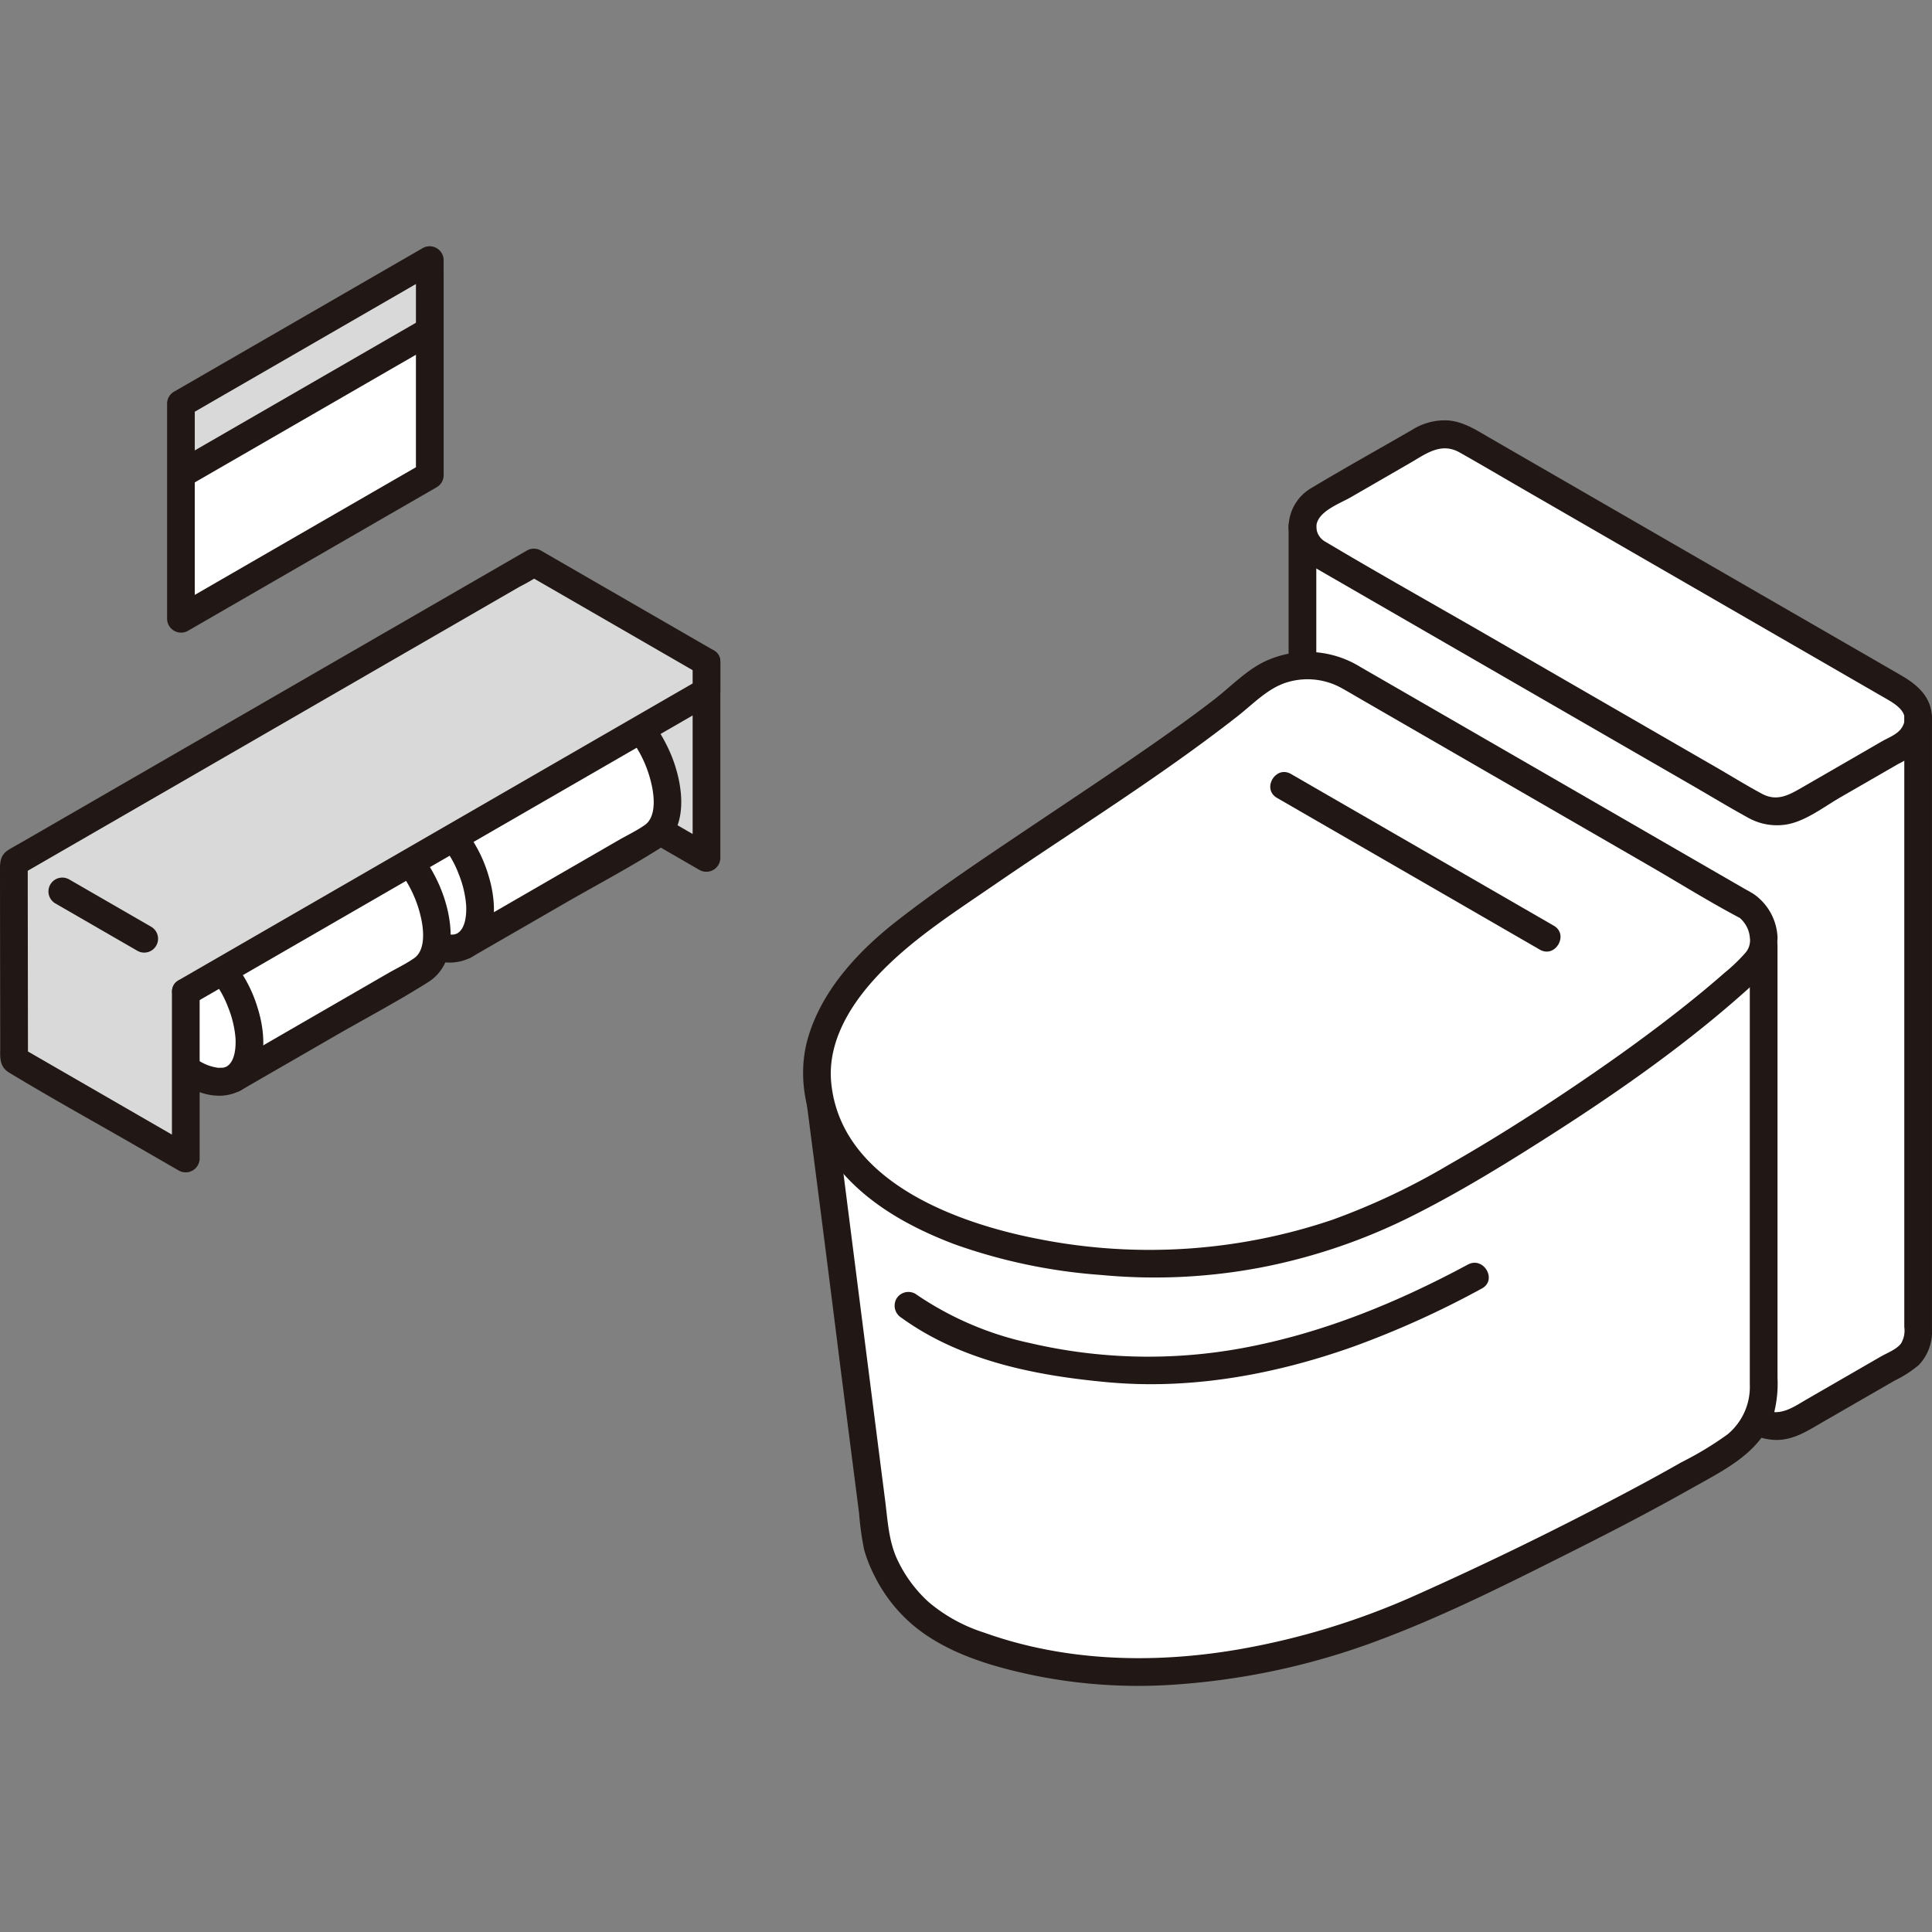
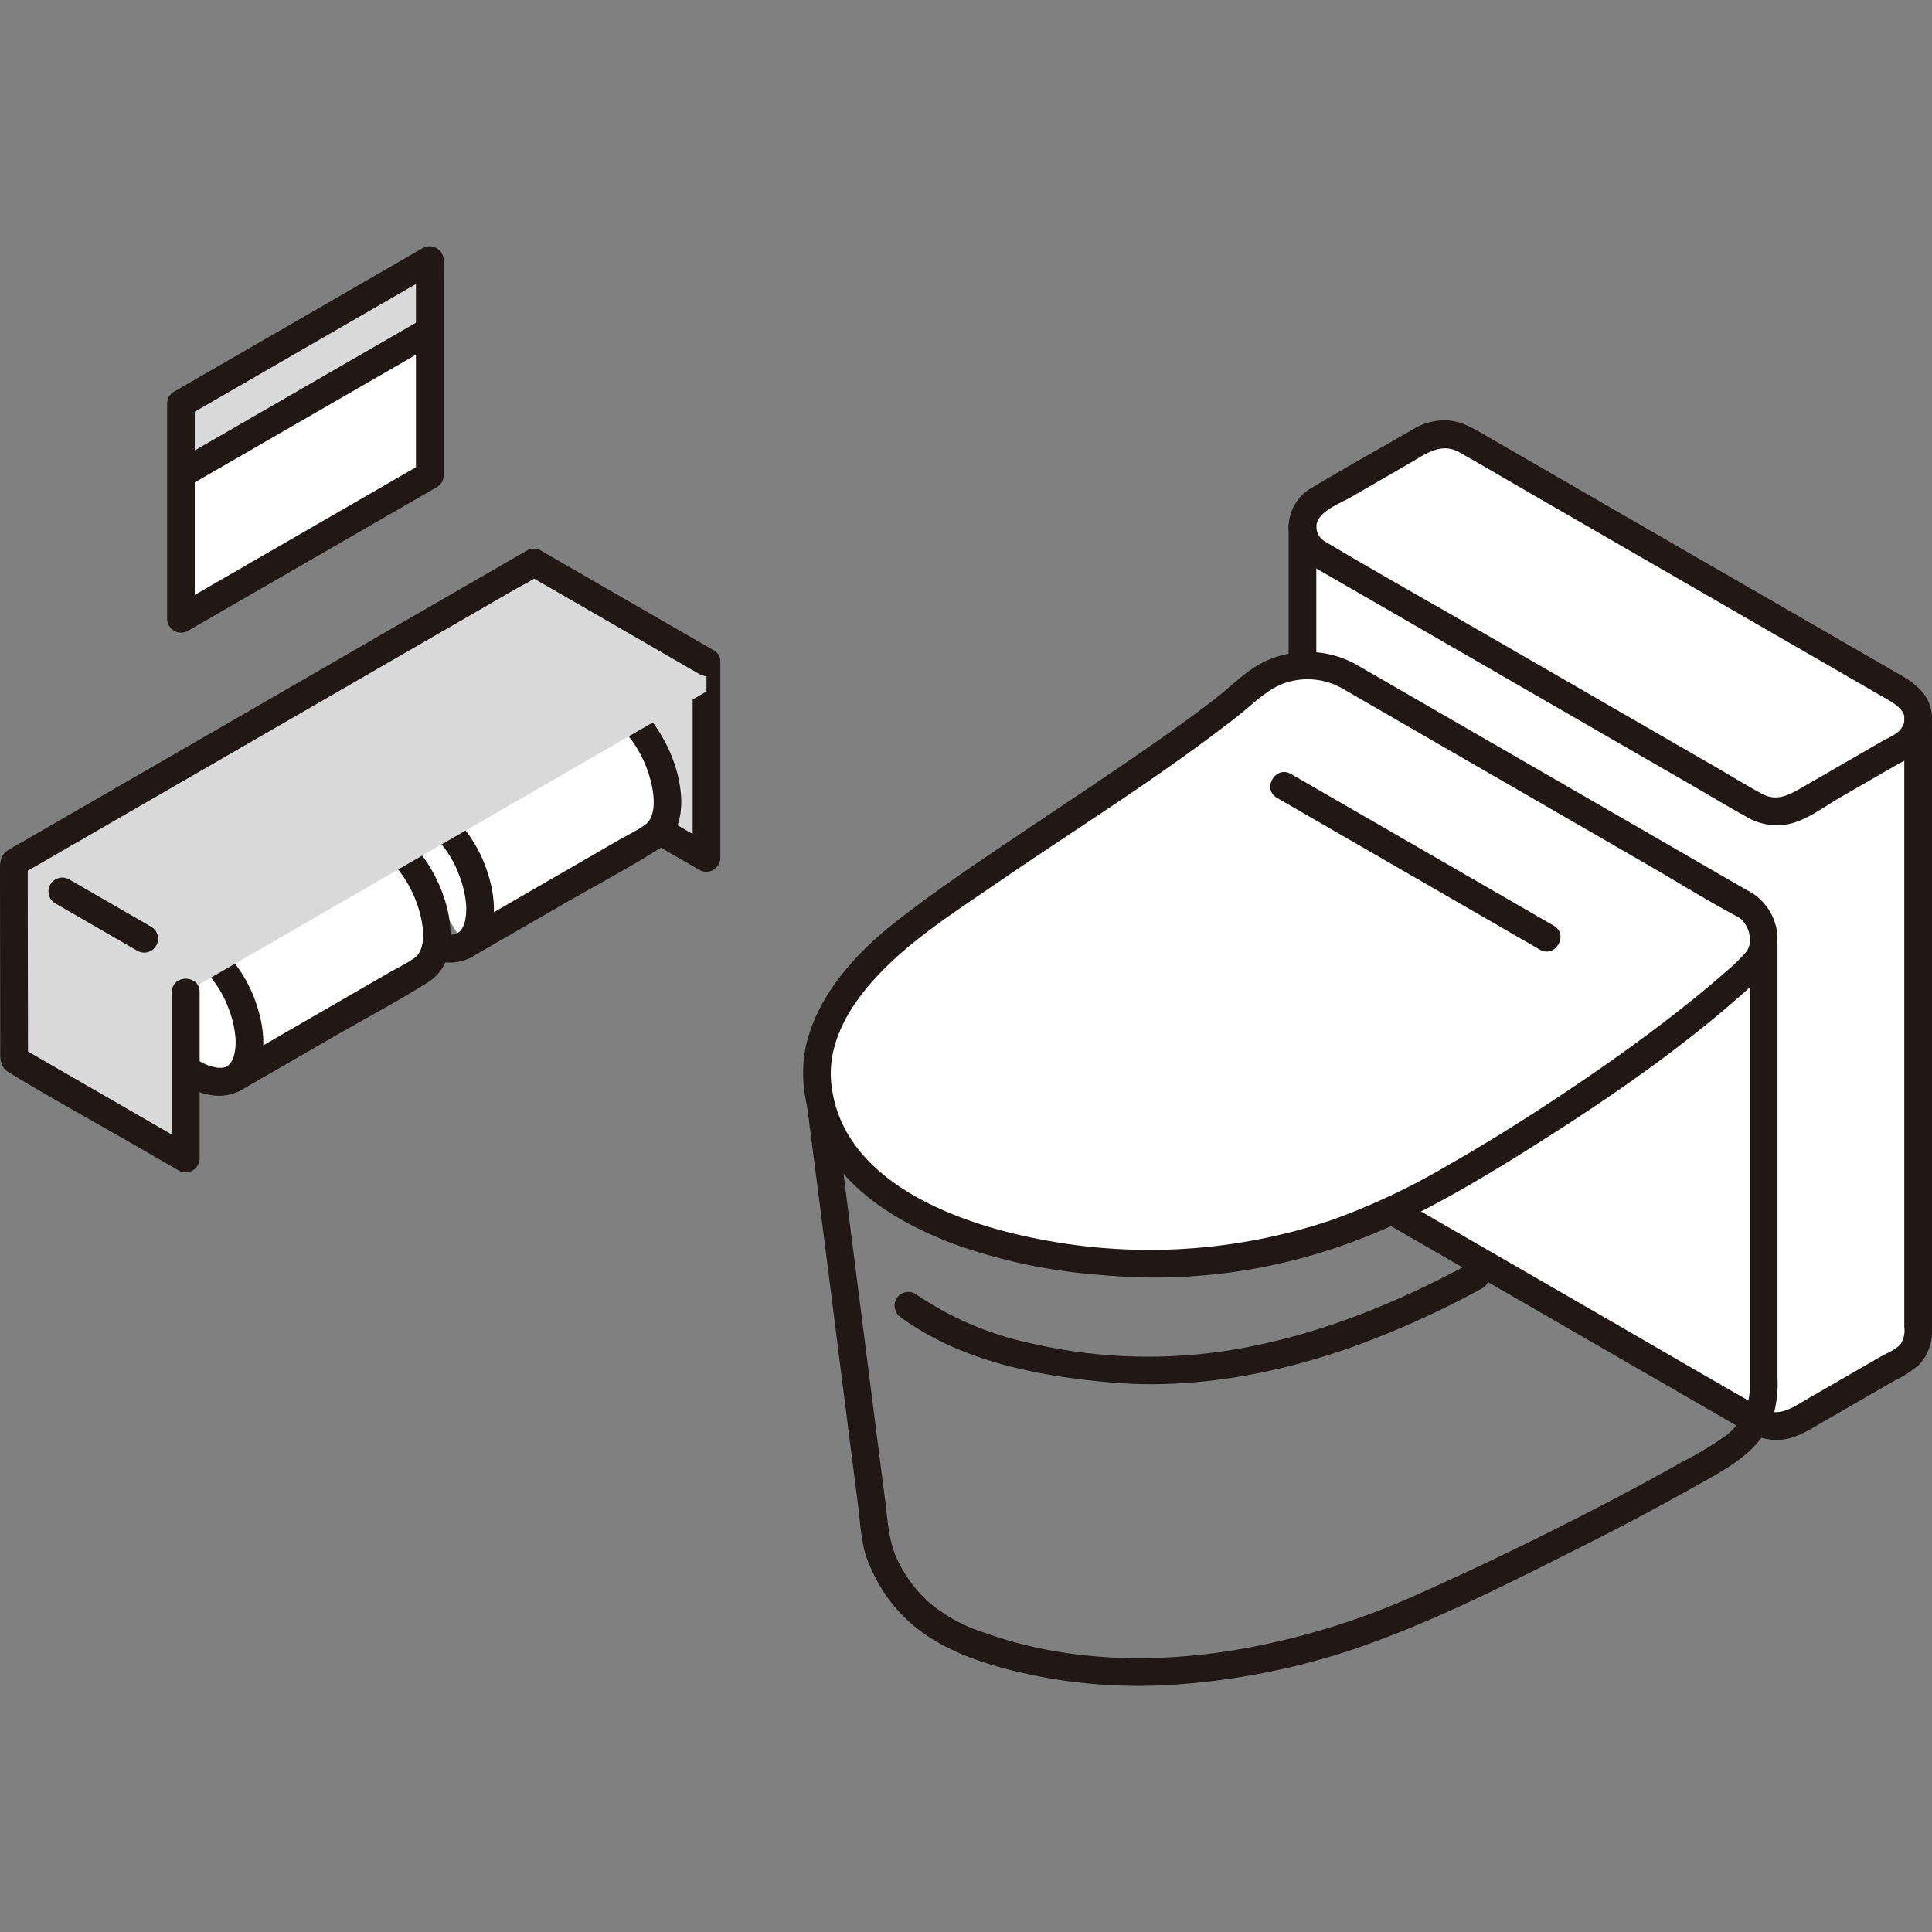
<svg xmlns="http://www.w3.org/2000/svg" width="800px" height="800px" viewBox="0 -35.55 278.934 278.934">
  <rect x="0" y="-35.55" width="278.934" height="278.934" fill="#808080" stroke="none" />
  <defs>
    <style>.a{fill:#ffffff;}.b{fill:#d9d9d9;}.c{fill:#211715;}</style>
  </defs>
  <path class="a" d="M188.042,129.224V40.5a4.365,4.365,0,0,1,2.205-3.813l15.14-8.742a6.164,6.164,0,0,1,6.173,0l63.168,36.47a4.377,4.377,0,0,1,2.206,3.828v88.722a4.362,4.362,0,0,1-2.206,3.813l-15.153,8.743a6.172,6.172,0,0,1-6.173,0l-63.155-36.462A4.374,4.374,0,0,1,188.042,129.224Z" />
  <path class="b" d="M62.051,4.166v28.9C53.873,37.779,34.3,49.078,26.123,53.8c0-8.6,0-27.091,0-31.066L62.051,1.991Z" />
  <path class="a" d="M27.6,52.948l-1.473.851c0-5.156,0-13.86,0-20.859l.237-.137L62.051,12.2V33.063C54.33,37.515,36.452,47.836,27.6,52.948Z" />
  <path class="a" d="M188.042,40.5a4.365,4.365,0,0,1,2.205-3.813l15.14-8.742a6.164,6.164,0,0,1,6.173,0l63.168,36.47a4.411,4.411,0,0,1,0,7.641L259.575,80.8a6.169,6.169,0,0,1-6.173,0L190.247,44.331A4.376,4.376,0,0,1,188.042,40.5Z" />
  <path class="c" d="M274.934,68.241v87.8a3.652,3.652,0,0,1-.472,2.376c-.657.869-2.032,1.375-2.957,1.908l-3.807,2.2-6.724,3.879c-1.924,1.11-3.9,2.618-6.2,1.58-.231-.1-.453-.248-.674-.374-7.144-4.067-14.241-8.221-21.36-12.332l-31.289-18.064-9.08-5.243a5.27,5.27,0,0,1-1.964-1.448,4.11,4.11,0,0,1-.365-2.3V40.5c0-2.574-4-2.578-4,0V125.7c0,3.069-.355,6.3,2.366,8.493a45.26,45.26,0,0,0,5.874,3.5l29.341,16.94,26.531,15.318c.71.41,1.416.829,2.131,1.23a8.791,8.791,0,0,0,3.8,1.151c2.744.169,4.962-1.355,7.23-2.663l6.766-3.9,3.439-1.984a16.52,16.52,0,0,0,3.518-2.27,6.967,6.967,0,0,0,1.892-5.16V68.241c0-2.574-4-2.578-4,0Z" />
  <path class="c" d="M190.042,40.5c.083-2.18,3.342-3.315,4.949-4.243l8.579-4.953c2.271-1.312,4.468-3.047,7.151-1.539,3.083,1.735,6.129,3.539,9.193,5.308l51.948,29.992c1.593.92,4.135,2.21,2.7,4.46-.6.949-1.937,1.427-2.886,1.974L267.7,73.8l-7.361,4.247c-1.951,1.126-3.717,2.2-5.935,1.013-2.242-1.194-4.414-2.548-6.614-3.819l-33.09-19.1c-7.765-4.482-15.6-8.859-23.3-13.453a2.51,2.51,0,0,1-1.354-2.181c-.1-2.566-4.1-2.579-4,0a7.032,7.032,0,0,0,3.937,5.983l3.937,2.272,14.849,8.574L244.4,77.9c2.642,1.526,5.258,3.114,7.933,4.58a8.5,8.5,0,0,0,5.882.952c2.651-.555,5.187-2.536,7.5-3.872q4.168-2.4,8.335-4.808a12.658,12.658,0,0,0,3.241-2.231,6.442,6.442,0,0,0,1.644-4.283c0-3.107-2.039-4.887-4.515-6.316l-6.508-3.758L254.075,50.18l-28.13-16.241-10.786-6.228c-1.94-1.12-3.787-2.368-6.087-2.562a8.766,8.766,0,0,0-5.158,1.339c-4.857,2.805-9.766,5.534-14.577,8.417a6.6,6.6,0,0,0-3.295,5.6C185.943,43.077,189.943,43.073,190.042,40.5Z" />
-   <path class="a" d="M118.411,123.314c2.5,19.22,5.046,39.709,8.188,64.02A20.758,20.758,0,0,0,138.63,200.95c26.016,10.952,55.042.751,65.372-3.837C216.851,191.406,237,181.6,249.481,173.92A10.518,10.518,0,0,0,254.63,165V101Z" />
  <path class="c" d="M116.411,123.314q2.5,19.179,4.905,38.369,1.351,10.629,2.716,21.258a42.893,42.893,0,0,0,.721,5.217,20.3,20.3,0,0,0,1.459,3.719,22.372,22.372,0,0,0,5.084,6.748c4.828,4.344,11.535,6.349,17.771,7.667a75.39,75.39,0,0,0,19.31,1.45,103.471,103.471,0,0,0,31.3-6.713c9.6-3.631,18.868-8.353,28.027-12.954,5.547-2.786,11.054-5.66,16.459-8.713,4.815-2.719,10.288-5.255,11.982-10.987a17.422,17.422,0,0,0,.484-5.048V101c0-2.574-4-2.578-4,0v63.338a8.887,8.887,0,0,1-3.231,7.213,48.18,48.18,0,0,1-6.612,4q-3.838,2.183-7.742,4.246Q219.73,187.931,203.86,195a107.31,107.31,0,0,1-25.132,7.6c-12.169,2.076-24.933,1.761-36.633-2.437a23.358,23.358,0,0,1-7.97-4.368,19.36,19.36,0,0,1-4.529-6.085c-1.307-2.733-1.43-5.732-1.811-8.7q-.693-5.388-1.38-10.779-2.44-19.128-4.873-38.258-.556-4.332-1.121-8.663a2.065,2.065,0,0,0-2-2,2.012,2.012,0,0,0-2,2Z" />
  <path class="a" d="M254.63,99.758c0,1.675,0,2.59-2.327,4.834h0c-12.011,11.162-36.456,27.418-50.695,34.314a80.442,80.442,0,0,1-41.323,7.738l-3.225-.3c-9.952-.916-19.147-3.624-26.273-7.738s-12.233-10.128-12.83-18.384c-.468-6.486,3.807-14.5,13.567-21.875,15.033-11.359,37.533-24.71,49.444-34.943h0a12.006,12.006,0,0,1,13.824-1.29l57.511,33.2A6.318,6.318,0,0,1,254.63,99.758Z" />
  <path class="c" d="M252.63,99.758a2.757,2.757,0,0,1-.724,2.355,25.1,25.1,0,0,1-2.943,2.805c-2.192,1.931-4.456,3.78-6.756,5.581-5.241,4.106-10.688,7.957-16.222,11.657-5.481,3.665-11.069,7.182-16.8,10.45A99.109,99.109,0,0,1,192.3,140.58a82.42,82.42,0,0,1-42.115,2.8c-11.981-2.276-28.774-8.333-30.175-22.6-.558-5.676,2.531-10.888,6.218-14.955,4.912-5.42,11.284-9.474,17.277-13.59,11.758-8.074,23.951-15.6,35.193-24.4,2.243-1.756,4.339-4.028,7.127-4.877a10.148,10.148,0,0,1,7.979.895c1.1.617,2.183,1.261,3.275,1.891L215.363,76.3,237.99,89.367c4.328,2.5,8.6,5.175,13.016,7.516a2.862,2.862,0,0,1,.274.158c.069.046,0,0-.156-.118a3.679,3.679,0,0,1,.614.639,4.109,4.109,0,0,1,.892,2.2c.13,2.562,4.13,2.577,4,0a8.035,8.035,0,0,0-3.424-6.225c-.45-.29-.933-.539-1.4-.806l-6.725-3.883L222.72,75.932,201.6,63.74l-5.3-3.058a14.468,14.468,0,0,0-13.61-.77c-2.764,1.293-5.028,3.709-7.429,5.56-2.733,2.108-5.541,4.12-8.369,6.1-6.252,4.375-12.625,8.574-18.957,12.831-6.221,4.183-12.486,8.361-18.4,12.97-5.568,4.337-10.863,9.988-12.881,16.922-1.765,6.064-.092,12.824,3.642,17.822,4.34,5.81,10.8,9.42,17.466,11.955a80,80,0,0,0,21.266,4.457,81.889,81.889,0,0,0,23.243-1.129,84.071,84.071,0,0,0,21.573-7.374c5.618-2.814,11.037-6.03,16.359-9.365,11.42-7.157,22.792-14.9,32.783-23.986,2.174-1.977,3.636-3.9,3.64-6.917C256.633,97.184,252.633,97.18,252.63,99.758Z" />
  <path class="c" d="M184.364,79.645l12.8,7.39,20.427,11.794,4.723,2.727c2.234,1.289,4.25-2.166,2.019-3.454l-12.8-7.39L191.106,78.918l-4.723-2.727c-2.233-1.289-4.25,2.166-2.019,3.454Z" />
  <path class="c" d="M211.928,147.02c-10.262,5.525-21.074,9.948-32.581,12.067a75.164,75.164,0,0,1-30.661-.734,46.326,46.326,0,0,1-16.529-7.109,2.016,2.016,0,0,0-2.737.717,2.046,2.046,0,0,0,.718,2.737c8.639,6.249,19.412,8.367,29.812,9.315,12.009,1.1,24.092-1.111,35.4-5.127a133.526,133.526,0,0,0,18.6-8.412c2.268-1.221.25-4.675-2.018-3.454Z" />
  <path class="b" d="M77.081,45.661l.128.074L102,60.045V88.323L77.209,74.012s-.064-24.079-.128-24.116Z" />
  <path class="c" d="M100,60.045V88.323l3.009-1.727L78.218,72.285C75.985,71,73.968,74.451,76.2,75.739L100.986,90.05A2.02,2.02,0,0,0,104,88.323V60.045c0-2.573-4-2.578-4,0Z" />
  <path class="a" d="M54.841,80.8,81.87,65.19c1.542-.891,3.722-.82,6.289.674,5.5,3.2,8.2,9.987,8.186,14.262-.009,2.419-.765,4.319-2.245,5.173L67.071,100.905Z" />
  <path class="c" d="M55.851,82.522c8.92-5.15,17.8-10.379,26.762-15.451,3.328-1.884,7.4,2.38,9.044,4.917a17.352,17.352,0,0,1,2.532,6.3c.3,1.649.441,4.2-1.1,5.28-1.192.835-2.569,1.483-3.827,2.21l-8.61,4.971L66.062,99.178c-2.229,1.286-.217,4.744,2.019,3.453l13.3-7.678c4.562-2.633,9.267-5.11,13.721-7.921,4.529-2.859,3.529-9.413,1.782-13.623-2.08-5.015-6.7-10.633-12.6-10.8-2.33-.065-4.226,1.314-6.15,2.425L69.708,69.9,53.832,79.068c-2.229,1.287-.217,4.744,2.019,3.454Z" />
-   <path class="a" d="M67.071,100.905c-1.439.83-3.559.679-6.339-.941-4.919-2.863-8.353-8.772-8.334-14.08.009-2.353.907-4.2,2.443-5.089s3.723-.82,6.289.674c5.5,3.2,8.2,9.987,8.186,14.262C69.307,98.15,68.551,100.05,67.071,100.905Z" />
  <path class="c" d="M66.062,99.178c-.542.292.179-.036-.168.087a3.061,3.061,0,0,1-.508.133c.211-.035-.466,0-.608-.009A6.83,6.83,0,0,1,62.4,98.6a15.215,15.215,0,0,1-8-12.576c-.007-1.346.318-3.006,1.657-3.611,1.227-.555,3.036.154,4.312.933a14.987,14.987,0,0,1,5.863,7.312,15.181,15.181,0,0,1,1.07,4.477c.072,1.426-.117,3.345-1.239,4.045-2.18,1.358-.175,4.82,2.019,3.453,3.933-2.451,3.643-7.952,2.427-11.84A19.8,19.8,0,0,0,62.872,80.2C60.72,78.759,58,77.776,55.4,78.427a6.692,6.692,0,0,0-4.638,4.757c-1.319,4.5.7,9.822,3.391,13.416,2.884,3.86,8.857,8.766,13.925,6.031C70.347,101.409,68.33,97.954,66.062,99.178Z" />
  <path class="a" d="M21.548,100.014,48.576,84.408c1.542-.89,3.723-.819,6.289.675,5.5,3.2,8.2,9.987,8.186,14.262-.009,2.418-.765,4.319-2.245,5.173L33.777,120.123Z" />
  <path class="c" d="M22.557,101.74c8.92-5.149,17.8-10.378,26.762-15.451,3.328-1.883,7.4,2.381,9.044,4.918a17.334,17.334,0,0,1,2.532,6.3c.3,1.649.441,4.2-1.1,5.28-1.191.834-2.569,1.483-3.827,2.21l-8.61,4.971L32.768,118.4c-2.229,1.287-.217,4.745,2.019,3.454l13.3-7.678c4.561-2.633,9.266-5.11,13.721-7.922,4.528-2.858,3.528-9.412,1.781-13.622-2.08-5.015-6.7-10.633-12.6-10.8-2.33-.064-4.226,1.315-6.15,2.426l-8.424,4.864L20.538,98.287c-2.228,1.286-.217,4.744,2.019,3.453Z" />
  <path class="a" d="M33.777,120.123c-1.438.831-3.558.679-6.339-.94-4.918-2.863-8.353-8.772-8.334-14.08.009-2.353.907-4.2,2.444-5.089s3.722-.82,6.288.674c5.5,3.2,8.2,9.987,8.186,14.262C36.013,117.369,35.257,119.269,33.777,120.123Z" />
  <path class="c" d="M32.768,118.4c-.542.293.179-.035-.167.087a3,3,0,0,1-.509.133c.211-.034-.466,0-.608-.008a6.858,6.858,0,0,1-2.382-.791,15.215,15.215,0,0,1-8-12.576c-.007-1.346.318-3.006,1.657-3.611,1.227-.555,3.036.154,4.313.933a14.986,14.986,0,0,1,5.862,7.312,15.15,15.15,0,0,1,1.07,4.477c.072,1.426-.116,3.345-1.239,4.044-2.18,1.359-.174,4.821,2.019,3.454,3.934-2.451,3.643-7.952,2.427-11.84a19.791,19.791,0,0,0-7.636-10.59c-2.152-1.442-4.87-2.425-7.469-1.775a6.692,6.692,0,0,0-4.637,4.758c-1.32,4.5.7,9.822,3.39,13.416,2.884,3.86,8.857,8.766,13.925,6.031C37.053,120.627,35.036,117.173,32.768,118.4Z" />
  <path class="b" d="M2.039,117.3c0-1.764-.065-23.97-.127-24.006V89.064l.128-.073,2.533-1.463L77.078,45.661,102,60.047v4.235c-11.723,6.765-72.662,41.952-75.169,43.4v24.043L2.04,117.415Z" />
-   <path class="c" d="M100,60.047v4.235l.99-1.727q-14.9,8.6-29.794,17.2L34.8,100.768l-8.983,5.188c-2.228,1.286-.217,4.744,2.019,3.453L51.053,96,89.28,73.932l13.725-7.923A2.014,2.014,0,0,0,104,64.282V60.047c0-2.574-4-2.578-4,0Z" />
  <path class="c" d="M60.051,4.166v28.9l.99-1.727q-14.551,8.391-29.1,16.793l-6.831,3.943,3.01,1.727q0-15.532,0-31.066l-.99,1.727L63.06,3.718,60.051,1.991V4.166c0,2.573,4,2.578,4,0V1.991A2.02,2.02,0,0,0,61.041.264L25.115,21.006a2.011,2.011,0,0,0-.991,1.727q0,15.533,0,31.066a2.019,2.019,0,0,0,3.009,1.727q14.549-8.4,29.1-16.8l6.83-3.94a2.012,2.012,0,0,0,.991-1.727V4.166C64.051,1.592,60.051,1.588,60.051,4.166Z" />
  <path class="c" d="M27.373,34.53l35.687-20.6c2.229-1.287.217-4.745-2.019-3.454l-35.687,20.6c-2.228,1.286-.216,4.744,2.019,3.453Z" />
  <path class="c" d="M103.005,58.32,78.088,43.934a2.027,2.027,0,0,0-2.019,0L59.951,53.241l-32.3,18.651L3.29,85.959c-.691.4-1.4.777-2.076,1.2C-.115,87.985,0,89.224,0,90.578q.009,8.653.023,17.308.006,3.829.011,7.658c0,1.516-.2,2.867,1.311,3.781,6.224,3.773,12.62,7.287,18.923,10.925l5.546,3.2a2.019,2.019,0,0,0,3.01-1.727V107.682c0-2.573-4-2.578-4,0v24.043L27.836,130,3.049,115.688l.991,1.727q-.018-12.09-.034-24.179,0-2.112,0-4.224l-.99,1.727,7.363-4.251,17.95-10.365L50,63.606l18.773-10.84L75,49.169a29.955,29.955,0,0,0,2.956-1.707c.038-.028.086-.049.128-.074H76.069l24.917,14.386c2.233,1.29,4.25-2.166,2.019-3.454Z" />
  <path class="c" d="M21.83,98.254,10.006,91.427a2,2,0,0,0-2.019,3.454l11.824,6.827a2,2,0,1,0,2.019-3.454Z" />
</svg>